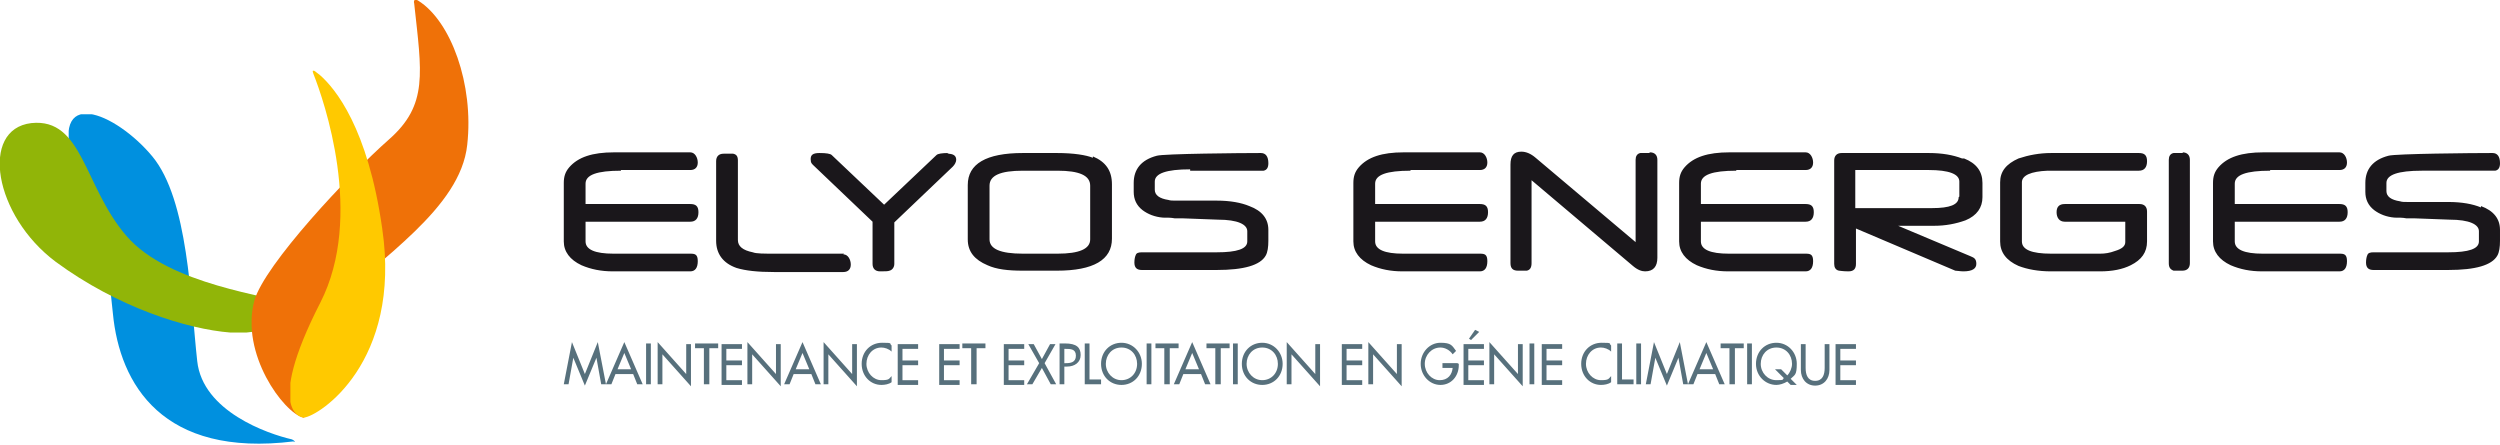
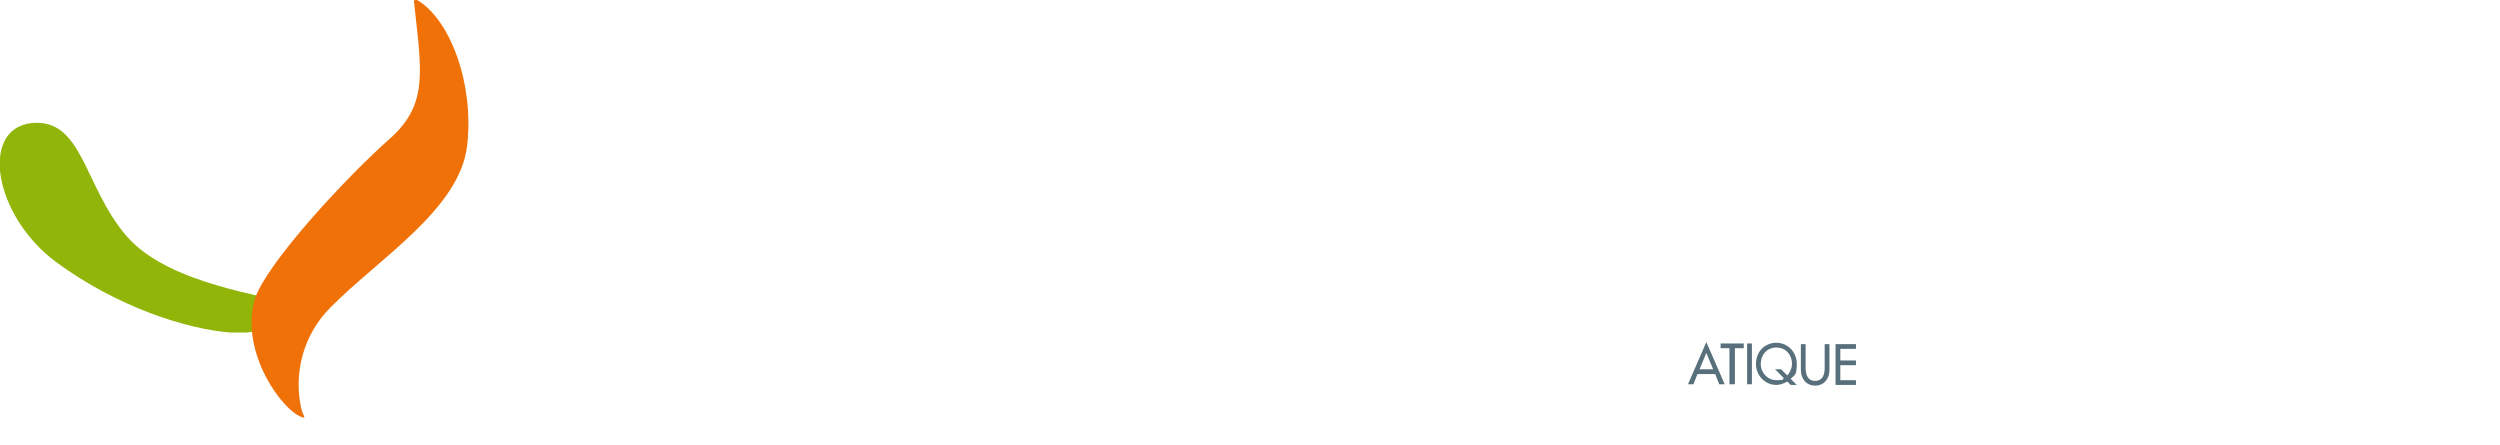
<svg xmlns="http://www.w3.org/2000/svg" viewBox="0 0 367.6 65.4">
  <defs>
    <clipPath id="clippath">
-       <path d="M10.1 16.8h33.3v48.5H10.1z" class="st0" />
-     </clipPath>
+       </clipPath>
    <clipPath id="clippath-1">
      <path d="M0 18h43.5v30.9H0z" class="st0" />
    </clipPath>
    <clipPath id="clippath-2">
      <path d="M37 0h31.9v61.4H37z" class="st0" />
    </clipPath>
    <clipPath id="clippath-3">
-       <path d="M42.7 10.4h14v51.1h-14z" class="st0" />
-     </clipPath>
+       </clipPath>
    <style>
      .st0{fill:none}.st1{mix-blend-mode:multiply;isolation:isolate}.st6{fill:#1a171b}.st12{fill:#57707c}
    </style>
  </defs>
  <g style="isolation:isolate">
    <g id="Calque_1">
      <g style="clip-path:url(#clippath)">
-         <path d="M43.2 65c.3 0 0-.3-.3-.4-3.5-.8-13.1-4.1-13.9-11.5-1-9-1.3-23.7-6.6-30.1S6.9 12.1 11 24.9s4.6 10.7 5.6 21.2c1 10.4 7.3 21.2 26.6 18.8" class="st1" style="fill:#0090df" />
+         <path d="M43.2 65c.3 0 0-.3-.3-.4-3.5-.8-13.1-4.1-13.9-11.5-1-9-1.3-23.7-6.6-30.1S6.9 12.1 11 24.9s4.6 10.7 5.6 21.2" class="st1" style="fill:#0090df" />
      </g>
      <g style="clip-path:url(#clippath-1)">
        <path d="M43.2 44.9c-3.5-1.5-18.3-2.9-24.6-10.2s-6.4-17.4-14-16.6C-3 19-.9 31.7 8.2 38.5c9.1 6.7 19.3 9.9 25.7 10.4 6.4.5 10.9-3.3 9.2-4" class="st1" style="fill:#91b508" />
      </g>
      <g style="clip-path:url(#clippath-2)">
        <path d="M44.7 61.4c.2 0-.2-.5-.4-1.3-1.2-5.4.4-11 4.3-14.9 7.2-7.3 19.1-14.5 20.1-23.9 1-8.9-2.4-18.2-7.2-21.2-.6-.4-.7.1-.6.4 1.1 10.2 2.1 14.9-3.7 20-5.9 5.2-18.3 18.4-19.8 23.7-2.1 7.8 4.3 16.5 7.2 17.2" class="st1" style="fill:#ef7108" />
      </g>
      <g style="clip-path:url(#clippath-3)">
-         <path d="M44.7 61.4c2.2-.2 14.4-8.1 11.5-27.8C54.1 18.8 49.3 13 47 11c-.1-.1-.3-.2-.4-.3-.7-.6-.7-.3-.5.2 1.5 3.8 7.5 20.9 1 33.6-8.4 16.4-2.5 16.9-2.5 16.9" class="st1" style="fill:#ffc900" />
-       </g>
+         </g>
      <path d="M283.5 25.1h-10.8v5.6H284c2.6 0 3.9-.5 3.9-1.6v-2.2c0-1.2-1.5-1.7-4.5-1.7ZM155.4 25.1h-5.1c-3.3 0-4.9.7-4.9 2.2v7.9c0 1.4 1.6 2.1 4.9 2.1h5.1c3.2 0 4.8-.7 4.8-2.1v-7.9c0-1.5-1.6-2.2-4.8-2.2Z" class="st0" />
-       <path d="M91.3 25h10.2c.7 0 1.1-.4 1.1-1.1s-.4-1.5-1.1-1.5H90.3c-3.2 0-5.3.7-6.6 2.2-.6.7-.8 1.4-.8 2.3v8.6c0 1.5.9 2.7 2.6 3.5 1.4.6 2.9.9 4.6.9h11.4c.7 0 1.1-.5 1.1-1.5s-.4-1.1-1.1-1.1H90.2c-2.7 0-4.1-.6-4.1-1.8v-2.9h15.4c.8 0 1.2-.5 1.2-1.4s-.4-1.2-1.2-1.2H86.1v-3c0-1.3 1.7-1.9 5.2-1.9ZM207.4 25h10.2c.7 0 1.1-.4 1.1-1.1s-.4-1.5-1.1-1.5h-11.2c-3.2 0-5.3.7-6.6 2.2-.6.7-.8 1.4-.8 2.3v8.6c0 1.5.9 2.7 2.6 3.5 1.4.6 2.9.9 4.6.9h11.4c.7 0 1.1-.5 1.1-1.5s-.4-1.1-1.1-1.1h-11.3c-2.7 0-4.1-.6-4.1-1.8v-2.9h15.4c.8 0 1.2-.5 1.2-1.4s-.4-1.2-1.2-1.2h-15.4v-3c0-1.3 1.7-1.9 5.2-1.9ZM255.3 25h10.2c.7 0 1.1-.4 1.1-1.1s-.4-1.5-1.1-1.5h-11.2c-3.2 0-5.3.7-6.6 2.2-.6.7-.8 1.4-.8 2.3v8.6c0 1.5.9 2.7 2.6 3.5 1.4.6 2.9.9 4.6.9h11.4c.7 0 1.1-.5 1.1-1.5s-.4-1.1-1.1-1.1h-11.3c-2.7 0-4.1-.6-4.1-1.8v-2.9h15.4c.8 0 1.2-.5 1.2-1.4s-.4-1.2-1.2-1.2h-15.4v-3c0-1.3 1.7-1.9 5.2-1.9ZM333.8 25H344c.7 0 1.1-.4 1.1-1.1s-.4-1.5-1.1-1.5h-11.2c-3.2 0-5.3.7-6.6 2.2-.6.7-.8 1.4-.8 2.3v8.6c0 1.5.9 2.7 2.6 3.5 1.4.6 2.9.9 4.6.9H344c.7 0 1.1-.5 1.1-1.5s-.4-1.1-1.1-1.1h-11.3c-2.7 0-4.1-.6-4.1-1.8v-2.9H344c.8 0 1.2-.5 1.2-1.4s-.4-1.2-1.2-1.2h-15.4v-3c0-1.3 1.7-1.9 5.2-1.9ZM124.1 37.3H114c-1.7 0-2.8 0-3.3-.2-1.5-.3-2.2-.9-2.2-1.8V23.6c0-.6-.2-.9-.7-1h-1.4c-.7 0-1.1.4-1.1 1.1v11.7c0 1.9 1 3.3 3 4 1.3.4 3.1.6 5.5.6H124c.7 0 1.1-.4 1.1-1.1s-.4-1.5-1.1-1.5ZM139.5 22.5c-1 0-1.6.1-1.8.3l-7.7 7.3-7.7-7.3c-.2-.2-.8-.3-1.8-.3s-1.3.3-1.3.9.2.7.5 1l8.6 8.2v6.2c0 .7.4 1.1 1.1 1.1s1.2 0 1.4-.1c.4-.1.7-.5.7-1v-6.1l8.6-8.2c.3-.3.5-.7.5-1 0-.6-.4-.9-1.3-.9ZM160.7 23.2c-1-.4-2.8-.7-5.3-.7h-5c-5.4 0-8.1 1.6-8.1 4.7v8c0 1.8 1 3 2.9 3.8 1.3.6 3 .8 5.2.8h5c5.4 0 8.1-1.6 8.1-4.7v-8c0-2-.9-3.3-2.8-4.1Zm-.4 12c0 1.4-1.6 2.1-4.8 2.1h-5.1c-3.3 0-4.9-.7-4.9-2.1v-7.9c0-1.5 1.6-2.2 4.9-2.2h5.1c3.2 0 4.8.7 4.8 2.2v7.9ZM175 25.1h10.8c.5-.1.7-.5.7-1.1 0-1-.4-1.5-1.1-1.5-2.9 0-14.3.1-15.3.4-2.3.6-3.4 2-3.4 4v1.3c0 1.1.4 2 1.3 2.7.8.6 1.8 1 3 1.1.7 0 1.2 0 1.7.1h1.1l5.3.2c2.9 0 4.3.7 4.3 1.7v1.5c0 1.1-1.5 1.6-4.5 1.6h-11c-.5 0-.8.1-.9.4-.1.2-.2.6-.2 1.1 0 .8.4 1.1 1.1 1.1h11c4 0 6.4-.7 7.2-2.1.3-.5.4-1.3.4-2.2v-1.6c0-1.6-.9-2.8-2.8-3.5-1.2-.5-2.8-.8-4.8-.8h-6c-.5 0-.8 0-1.1-.1-1.3-.2-2-.7-2-1.5v-1.2c0-1.2 1.7-1.8 5.2-1.8ZM364.8 30.5c-1.2-.5-2.8-.8-4.8-.8h-6c-.5 0-.8 0-1.1-.1-1.3-.2-2-.7-2-1.5v-1.2c0-1.2 1.7-1.8 5.2-1.8h10.8c.5-.1.7-.5.7-1.1 0-1-.4-1.5-1.1-1.5-2.9 0-14.3.1-15.3.4-2.3.6-3.4 2-3.4 4v1.3c0 1.1.4 2 1.3 2.7.8.6 1.8 1 3 1.1.7 0 1.2 0 1.7.1h1.1l5.3.2c2.9 0 4.3.7 4.3 1.7v1.5c0 1.1-1.5 1.6-4.5 1.6h-11c-.5 0-.8.1-.9.4-.1.2-.2.6-.2 1.1 0 .8.4 1.1 1.1 1.1h11c4 0 6.4-.7 7.2-2.1.3-.5.4-1.3.4-2.2v-1.6c0-1.6-.9-2.8-2.8-3.5ZM242.5 22.5h-1.3c-.5.1-.7.5-.7 1v12.1l-14.7-12.4c-.7-.6-1.4-.9-2.1-.9-1.1 0-1.6.6-1.6 1.9v14.5c0 .8.4 1.1 1.1 1.1h1.3c.5-.1.7-.5.7-1.1V26.5l14.9 12.6c.7.6 1.3.8 1.8.8 1.2 0 1.8-.7 1.8-2V23.5c0-.7-.4-1.1-1.1-1.1ZM288.5 23.3c-1.3-.5-2.9-.8-4.9-.8h-12.8c-.7 0-1.1.4-1.1 1.1v15.2c0 .5.2.9.7 1 .1 0 .6.1 1.4.1s1.1-.4 1.1-1.1v-5.2l14.6 6.2c.3 0 .7.1 1.2.1 1.3 0 1.9-.4 1.9-1.1s-.3-.9-.8-1.1l-10.7-4.5h5.3c1.7 0 3.2-.3 4.6-.8 1.7-.7 2.5-1.9 2.5-3.4v-2.1c0-1.7-.9-2.9-2.7-3.6ZM288 29c0 1.1-1.3 1.6-3.9 1.6h-11.3V25h10.8c3 0 4.5.6 4.5 1.7v2.2ZM301.2 25.1h13.3c.8 0 1.2-.5 1.2-1.4s-.4-1.2-1.2-1.2h-12.9c-1.7 0-3.3.3-4.8.8-1.8.8-2.7 1.9-2.7 3.5v8.7c0 1.6.9 2.8 2.7 3.6 1.3.5 2.9.8 4.8.8h7.2c1.8 0 3.3-.3 4.5-.9 1.6-.8 2.4-1.9 2.4-3.5v-4.4c0-.7-.4-1.1-1.1-1.1h-11c-.8 0-1.2.4-1.2 1.2s.4 1.4 1.2 1.4h8.9v3c0 .6-.5 1-1.5 1.3-.8.3-1.5.4-2.2.4h-7.2c-2.9 0-4.3-.6-4.3-1.8v-8.7c0-1 1.3-1.6 3.8-1.7ZM321 22.5h-1.4c-.5.1-.7.5-.7 1v15.2c0 .6.2.9.7 1.1h1.3c.7 0 1.1-.4 1.1-1.1V23.5c0-.7-.4-1.1-1.1-1.1Z" class="st6" />
-       <path d="m84.3 52.6-.7 3.9h-.7l1.2-6.2L86 55l1.9-4.7 1.2 6.2h-.7l-.7-3.9-1.7 4.1-1.7-4.1ZM90.5 55l-.6 1.5h-.8l2.7-6.2 2.7 6.2h-.8l-.6-1.5h-2.6Zm1.3-3.1-1 2.4h2l-1-2.4ZM95.7 56.5H95v-6h.7v6ZM96.7 50.3l4.2 4.7v-4.4h.7v6.2l-4.2-4.7v4.4h-.7v-6.2ZM104.2 56.5h-.7v-5.3h-1.3v-.7h3.4v.7h-1.3v5.3ZM106.1 50.6h3v.7h-2.3V53h2.3v.7h-2.3v2.2h2.3v.7h-3v-6ZM109.9 50.3l4.2 4.7v-4.4h.7v6.2l-4.2-4.7v4.4h-.7v-6.2ZM116.7 55l-.6 1.5h-.8l2.7-6.2 2.7 6.2h-.8l-.6-1.5h-2.6Zm1.3-3.1-1 2.4h2l-1-2.4ZM121.1 50.3l4.2 4.7v-4.4h.7v6.2l-4.2-4.7v4.4h-.7v-6.2ZM131.1 51.7c-.4-.4-1-.6-1.5-.6-1.3 0-2.2 1.1-2.2 2.4s1 2.4 2.2 2.4 1.1-.2 1.5-.6v.9c-.4.3-1 .4-1.5.4-1.6 0-2.9-1.3-2.9-3.1s1.3-3.1 3-3.1 1 .1 1.4.4v.9ZM132 50.6h3v.7h-2.3V53h2.3v.7h-2.3v2.2h2.3v.7h-3v-6ZM138.1 50.6h3v.7h-2.3V53h2.3v.7h-2.3v2.2h2.3v.7h-3v-6ZM143.5 56.5h-.7v-5.3h-1.3v-.7h3.4v.7h-1.3v5.3ZM147.6 50.6h3v.7h-2.3V53h2.3v.7h-2.3v2.2h2.3v.7h-3v-6ZM151.2 50.6h.8l1.2 2.2 1.2-2.2h.8l-1.6 2.8 1.7 3.1h-.8l-1.3-2.4-1.4 2.4h-.8l1.8-3.1-1.6-2.8ZM156.5 56.5h-.7v-6h.8c1.7 0 2.3.6 2.3 1.7s-.9 1.7-2 1.7h-.4v2.5Zm0-3.1h.2c.7 0 1.5-.1 1.5-1.1s-.8-1-1.5-1h-.2v2.1ZM160.2 55.8h1.7v.7h-2.4v-6h.7v5.3ZM167.9 53.5c0 1.8-1.3 3.1-3 3.1s-3-1.3-3-3.1 1.3-3.1 3-3.1 3 1.4 3 3.1Zm-.7 0c0-1.3-.9-2.4-2.3-2.4s-2.3 1.1-2.3 2.4 1 2.4 2.3 2.4 2.3-1 2.3-2.4ZM169.3 56.5h-.7v-6h.7v6ZM171.9 56.5h-.7v-5.3h-1.3v-.7h3.4v.7H172v5.3ZM174 55l-.6 1.5h-.8l2.7-6.2 2.7 6.2h-.8l-.6-1.5H174Zm1.3-3.1-1 2.4h2l-1-2.4ZM179.4 56.5h-.7v-5.3h-1.3v-.7h3.4v.7h-1.3v5.3ZM182 56.5h-.7v-6h.7v6ZM188.6 53.5c0 1.8-1.3 3.1-3 3.1s-3-1.3-3-3.1 1.3-3.1 3-3.1 3 1.4 3 3.1Zm-.7 0c0-1.3-.9-2.4-2.3-2.4s-2.3 1.1-2.3 2.4 1 2.4 2.3 2.4 2.3-1 2.3-2.4ZM189.2 50.3l4.2 4.7v-4.4h.7v6.2l-4.2-4.7v4.4h-.7v-6.2ZM197.3 50.6h3v.7H198V53h2.3v.7H198v2.2h2.3v.7h-3v-6ZM201.2 50.3l4.2 4.7v-4.4h.7v6.2l-4.2-4.7v4.4h-.7v-6.2ZM214.5 53.5v.2c0 1.6-1.1 2.9-2.7 2.9s-2.9-1.4-2.9-3.1 1.3-3.1 2.9-3.1 1.7.4 2.3 1.2l-.5.5c-.4-.6-1.1-1-1.8-1-1.3 0-2.3 1.1-2.3 2.4s1 2.4 2.2 2.4 1.8-.8 1.9-1.8h-1.5v-.7h2.2ZM215.2 50.6h3v.7h-2.3V53h2.3v.7h-2.3v2.2h2.3v.7h-3v-6Zm2.3-1.8-1.2 1.2-.3-.2.9-1.3.6.3ZM219 50.3l4.2 4.7v-4.4h.7v6.2l-4.2-4.7v4.4h-.7v-6.2ZM225.6 56.5h-.7v-6h.7v6ZM226.7 50.6h3v.7h-2.3V53h2.3v.7h-2.3v2.2h2.3v.7h-3v-6ZM236.9 51.7c-.4-.4-1-.6-1.5-.6-1.3 0-2.2 1.1-2.2 2.4s1 2.4 2.2 2.4 1.1-.2 1.5-.6v.9c-.4.3-1 .4-1.5.4-1.6 0-2.9-1.3-2.9-3.1s1.3-3.1 3-3.1 1 .1 1.4.4v.9ZM238.5 55.8h1.7v.7h-2.4v-6h.7v5.3ZM241.3 56.5h-.7v-6h.7v6ZM243.4 52.6l-.7 3.9h-.7l1.2-6.2 1.9 4.7 1.9-4.7 1.2 6.2h-.7l-.7-3.9-1.7 4.1-1.7-4.1Z" class="st12" />
      <path d="m249.6 55-.6 1.5h-.8l2.7-6.2 2.7 6.2h-.8l-.6-1.5h-2.6Zm1.3-3.1-1 2.4h2l-1-2.4ZM255 56.5h-.7v-5.3H253v-.7h3.4v.7h-1.3v5.3ZM257.6 56.5h-.7v-6h.7v6ZM263.3 56.6l-.5-.5c-.5.3-1.1.5-1.6.5-1.6 0-3-1.3-3-3.1s1.3-3.1 3-3.1 3 1.4 3 3.1-.3 1.6-.9 2.2l.9.9h-.9Zm-.5-1.4c.4-.4.7-1.1.7-1.7 0-1.3-.9-2.4-2.3-2.4s-2.3 1.1-2.3 2.4 1 2.4 2.3 2.4.8-.1 1.1-.3l-1.3-1.3h.9l.9.9ZM265.5 50.6v3.5c0 1 .3 1.9 1.4 1.9s1.4-.9 1.4-1.9v-3.5h.7v3.8c0 1.3-.8 2.3-2.1 2.3s-2.1-1-2.1-2.3v-3.8h.7ZM269.9 50.6h3v.7h-2.3V53h2.3v.7h-2.3v2.2h2.3v.7h-3v-6Z" class="st12" />
    </g>
  </g>
</svg>